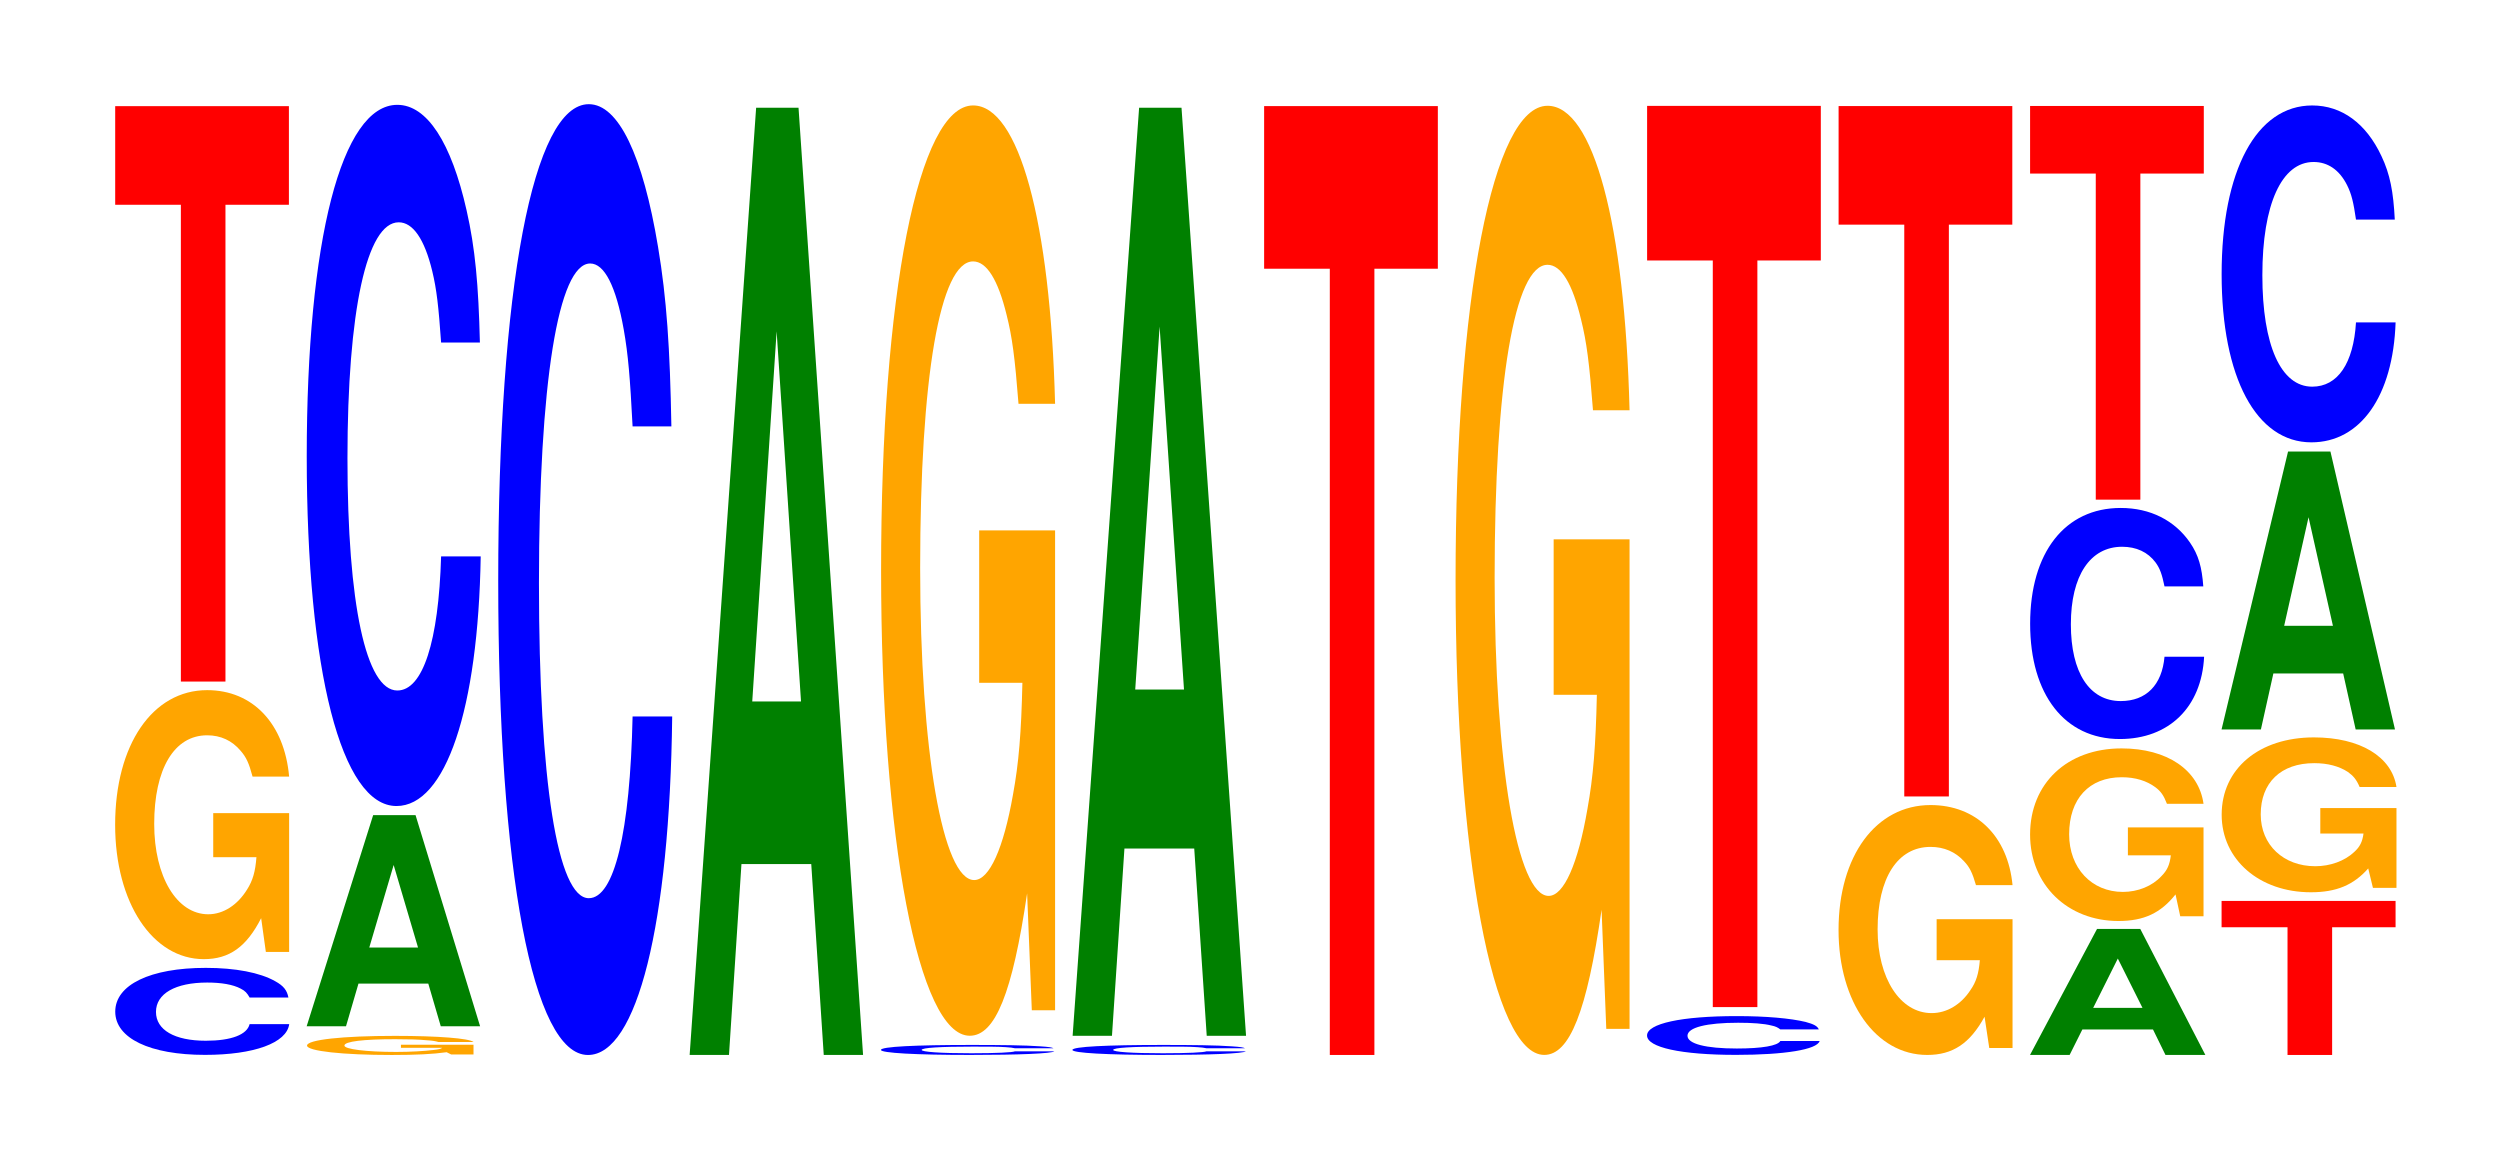
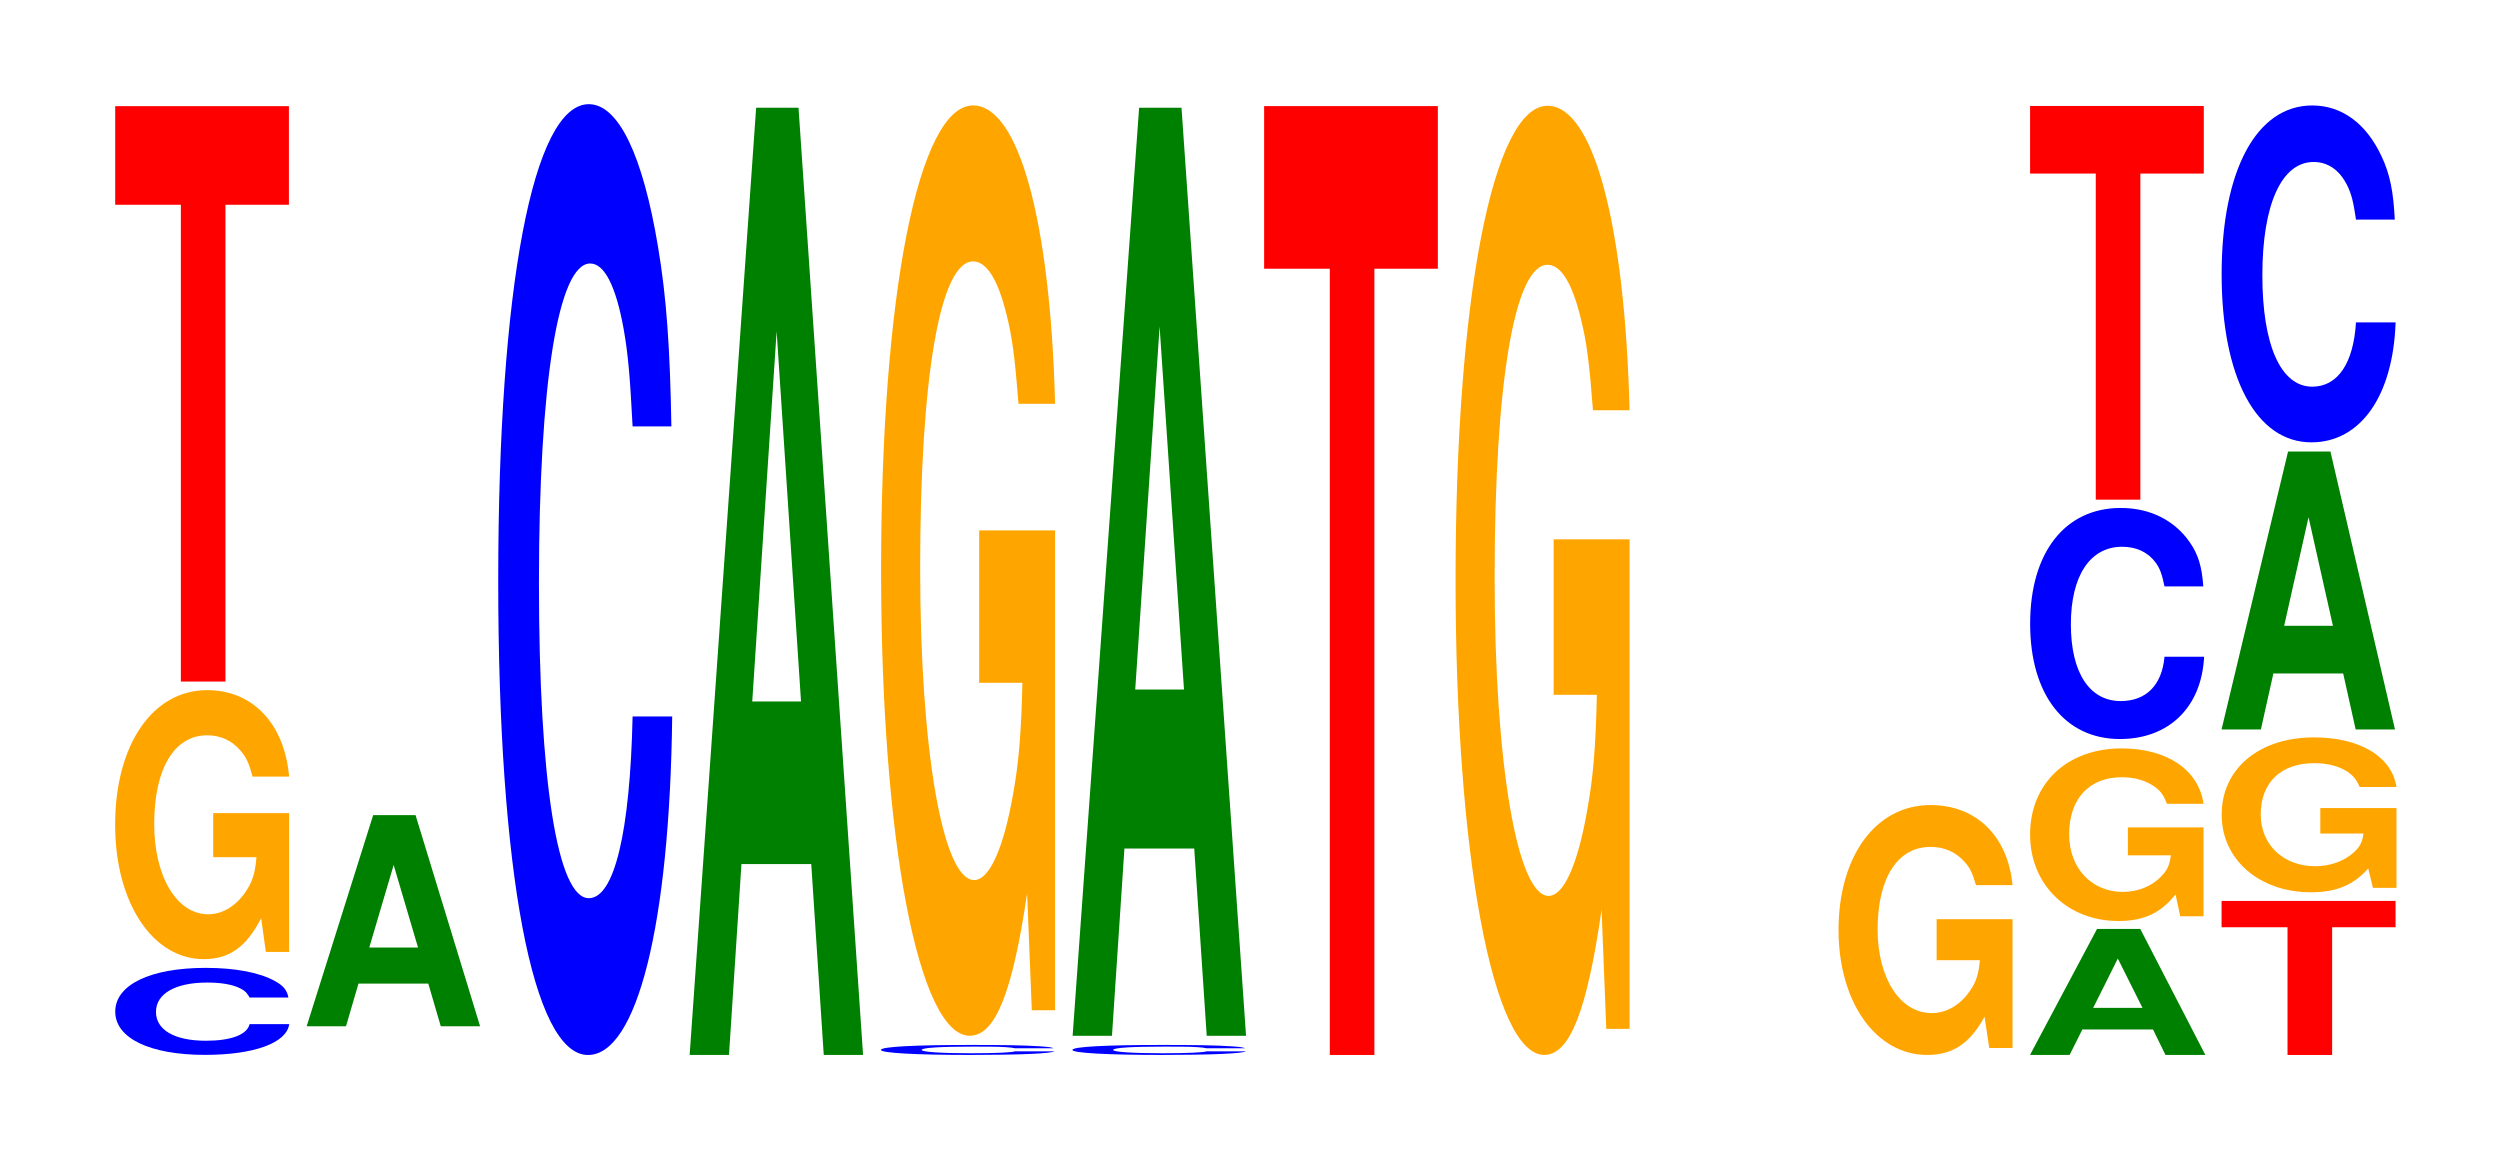
<svg xmlns="http://www.w3.org/2000/svg" xmlns:xlink="http://www.w3.org/1999/xlink" width="141pt" height="66pt" viewBox="0 0 141 66" version="1.1">
  <defs>
    <g>
      <symbol overflow="visible" id="glyph0-0">
        <path style="stroke:none;" d="M 10.438 -3.094 C 10.359 -3.5 10.172 -3.75 9.688 -4.016 C 8.828 -4.5 7.453 -4.766 5.781 -4.766 C 2.641 -4.766 0.672 -3.812 0.672 -2.297 C 0.672 -0.797 2.625 0.141 5.734 0.141 C 8.5 0.141 10.344 -0.531 10.484 -1.594 L 8.25 -1.594 C 8.109 -1 7.219 -0.656 5.781 -0.656 C 4.016 -0.656 2.969 -1.266 2.969 -2.281 C 2.969 -3.312 4.062 -3.938 5.859 -3.938 C 6.656 -3.938 7.312 -3.828 7.75 -3.594 C 8 -3.469 8.109 -3.344 8.25 -3.094 Z M 10.438 -3.094 " />
      </symbol>
      <symbol overflow="visible" id="glyph1-0">
        <path style="stroke:none;" d="M 10.422 -7.781 L 6.141 -7.781 L 6.141 -5.297 L 8.578 -5.297 C 8.516 -4.484 8.375 -3.984 8.047 -3.469 C 7.516 -2.609 6.719 -2.078 5.859 -2.078 C 4.094 -2.078 2.812 -4.188 2.812 -7.172 C 2.812 -10.281 3.938 -12.172 5.797 -12.172 C 6.562 -12.172 7.203 -11.875 7.688 -11.297 C 8 -10.938 8.156 -10.609 8.359 -9.844 L 10.422 -9.844 C 10.156 -12.828 8.375 -14.719 5.797 -14.719 C 2.719 -14.719 0.609 -11.641 0.609 -7.125 C 0.609 -2.734 2.719 0.453 5.609 0.453 C 7.047 0.453 8.016 -0.234 8.844 -1.859 L 9.109 0.047 L 10.422 0.047 Z M 10.422 -7.781 " />
      </symbol>
      <symbol overflow="visible" id="glyph2-0">
        <path style="stroke:none;" d="M 6.453 -26.891 L 10.031 -26.891 L 10.031 -32.453 L 0.234 -32.453 L 0.234 -26.891 L 3.938 -26.891 L 3.938 0 L 6.453 0 Z M 6.453 -26.891 " />
      </symbol>
      <symbol overflow="visible" id="glyph3-0">
-         <path style="stroke:none;" d="M 9.984 -0.547 L 5.891 -0.547 L 5.891 -0.375 L 8.219 -0.375 C 8.156 -0.312 8.016 -0.281 7.719 -0.25 C 7.203 -0.188 6.438 -0.141 5.625 -0.141 C 3.922 -0.141 2.703 -0.297 2.703 -0.5 C 2.703 -0.734 3.781 -0.859 5.562 -0.859 C 6.297 -0.859 6.906 -0.844 7.375 -0.797 C 7.672 -0.781 7.828 -0.75 8 -0.703 L 9.984 -0.703 C 9.734 -0.906 8.016 -1.047 5.547 -1.047 C 2.594 -1.047 0.594 -0.828 0.594 -0.5 C 0.594 -0.188 2.609 0.031 5.375 0.031 C 6.75 0.031 7.688 -0.016 8.469 -0.125 L 8.719 0 L 9.984 0 Z M 9.984 -0.547 " />
-       </symbol>
+         </symbol>
      <symbol overflow="visible" id="glyph4-0">
        <path style="stroke:none;" d="M 7.234 -2.406 L 7.938 0 L 10.156 0 L 6.516 -11.906 L 4.125 -11.906 L 0.375 0 L 2.594 0 L 3.297 -2.406 Z M 6.656 -4.438 L 3.906 -4.438 L 5.281 -9.094 Z M 6.656 -4.438 " />
      </symbol>
      <symbol overflow="visible" id="glyph5-0">
-         <path style="stroke:none;" d="M 10.438 -24.953 C 10.359 -28.219 10.172 -30.281 9.688 -32.406 C 8.828 -36.234 7.453 -38.359 5.781 -38.359 C 2.641 -38.359 0.672 -30.75 0.672 -18.531 C 0.672 -6.422 2.625 1.188 5.734 1.188 C 8.5 1.188 10.344 -4.25 10.484 -12.891 L 8.25 -12.891 C 8.109 -8.078 7.219 -5.328 5.781 -5.328 C 4.016 -5.328 2.969 -10.203 2.969 -18.422 C 2.969 -26.766 4.062 -31.734 5.859 -31.734 C 6.656 -31.734 7.312 -30.797 7.75 -28.984 C 8 -27.953 8.109 -26.969 8.25 -24.953 Z M 10.438 -24.953 " />
-       </symbol>
+         </symbol>
      <symbol overflow="visible" id="glyph6-0">
        <path style="stroke:none;" d="M 10.438 -33.844 C 10.359 -38.266 10.172 -41.062 9.688 -43.953 C 8.828 -49.141 7.453 -52.016 5.781 -52.016 C 2.641 -52.016 0.672 -41.703 0.672 -25.125 C 0.672 -8.703 2.625 1.609 5.734 1.609 C 8.5 1.609 10.344 -5.75 10.484 -17.484 L 8.25 -17.484 C 8.109 -10.953 7.219 -7.234 5.781 -7.234 C 4.016 -7.234 2.969 -13.828 2.969 -25 C 2.969 -36.297 4.062 -43.031 5.859 -43.031 C 6.656 -43.031 7.312 -41.766 7.75 -39.312 C 8 -37.906 8.109 -36.578 8.25 -33.844 Z M 10.438 -33.844 " />
      </symbol>
      <symbol overflow="visible" id="glyph7-0">
        <path style="stroke:none;" d="M 7.234 -10.766 L 7.938 0 L 10.156 0 L 6.516 -53.422 L 4.125 -53.422 L 0.375 0 L 2.594 0 L 3.297 -10.766 Z M 6.656 -19.938 L 3.906 -19.938 L 5.281 -40.812 Z M 6.656 -19.938 " />
      </symbol>
      <symbol overflow="visible" id="glyph8-0">
        <path style="stroke:none;" d="M 10.406 -0.359 C 10.328 -0.406 10.141 -0.438 9.656 -0.469 C 8.812 -0.531 7.438 -0.547 5.766 -0.547 C 2.625 -0.547 0.672 -0.453 0.672 -0.266 C 0.672 -0.094 2.609 0.016 5.703 0.016 C 8.469 0.016 10.312 -0.062 10.453 -0.188 L 8.234 -0.188 C 8.094 -0.125 7.188 -0.078 5.766 -0.078 C 4 -0.078 2.969 -0.156 2.969 -0.266 C 2.969 -0.391 4.047 -0.453 5.844 -0.453 C 6.641 -0.453 7.297 -0.453 7.719 -0.422 C 7.969 -0.406 8.094 -0.391 8.234 -0.359 Z M 10.406 -0.359 " />
      </symbol>
      <symbol overflow="visible" id="glyph9-0">
        <path style="stroke:none;" d="M 10.422 -26.922 L 6.141 -26.922 L 6.141 -18.328 L 8.578 -18.328 C 8.516 -15.516 8.375 -13.797 8.047 -12.016 C 7.516 -9 6.719 -7.203 5.859 -7.203 C 4.094 -7.203 2.812 -14.484 2.812 -24.797 C 2.812 -35.578 3.938 -42.094 5.797 -42.094 C 6.562 -42.094 7.203 -41.062 7.688 -39.078 C 8 -37.844 8.156 -36.672 8.359 -34.062 L 10.422 -34.062 C 10.156 -44.359 8.375 -50.891 5.797 -50.891 C 2.719 -50.891 0.609 -40.234 0.609 -24.656 C 0.609 -9.484 2.719 1.578 5.609 1.578 C 7.047 1.578 8.016 -0.828 8.844 -6.453 L 9.109 0.141 L 10.422 0.141 Z M 10.422 -26.922 " />
      </symbol>
      <symbol overflow="visible" id="glyph10-0">
        <path style="stroke:none;" d="M 7.234 -10.562 L 7.938 0 L 10.156 0 L 6.516 -52.344 L 4.125 -52.344 L 0.375 0 L 2.594 0 L 3.297 -10.562 Z M 6.656 -19.531 L 3.906 -19.531 L 5.281 -40 Z M 6.656 -19.531 " />
      </symbol>
      <symbol overflow="visible" id="glyph11-0">
        <path style="stroke:none;" d="M 6.453 -44.344 L 10.031 -44.344 L 10.031 -53.516 L 0.234 -53.516 L 0.234 -44.344 L 3.938 -44.344 L 3.938 0 L 6.453 0 Z M 6.453 -44.344 " />
      </symbol>
      <symbol overflow="visible" id="glyph12-0">
        <path style="stroke:none;" d="M 10.422 -27.469 L 6.141 -27.469 L 6.141 -18.703 L 8.578 -18.703 C 8.516 -15.828 8.375 -14.078 8.047 -12.266 C 7.516 -9.172 6.719 -7.359 5.859 -7.359 C 4.094 -7.359 2.812 -14.781 2.812 -25.297 C 2.812 -36.297 3.938 -42.953 5.797 -42.953 C 6.562 -42.953 7.203 -41.891 7.688 -39.859 C 8 -38.609 8.156 -37.406 8.359 -34.75 L 10.422 -34.75 C 10.156 -45.266 8.375 -51.922 5.797 -51.922 C 2.719 -51.922 0.609 -41.062 0.609 -25.156 C 0.609 -9.672 2.719 1.609 5.609 1.609 C 7.047 1.609 8.016 -0.844 8.844 -6.578 L 9.109 0.141 L 10.422 0.141 Z M 10.422 -27.469 " />
      </symbol>
      <symbol overflow="visible" id="glyph13-0">
-         <path style="stroke:none;" d="M 10.359 -1.375 C 10.281 -1.562 10.078 -1.672 9.609 -1.797 C 8.766 -2 7.391 -2.125 5.734 -2.125 C 2.609 -2.125 0.672 -1.703 0.672 -1.031 C 0.672 -0.359 2.594 0.062 5.688 0.062 C 8.422 0.062 10.266 -0.234 10.406 -0.719 L 8.188 -0.719 C 8.047 -0.453 7.156 -0.297 5.734 -0.297 C 3.984 -0.297 2.953 -0.562 2.953 -1.016 C 2.953 -1.484 4.031 -1.75 5.812 -1.75 C 6.609 -1.75 7.266 -1.703 7.688 -1.594 C 7.922 -1.547 8.047 -1.484 8.188 -1.375 Z M 10.359 -1.375 " />
-       </symbol>
+         </symbol>
      <symbol overflow="visible" id="glyph14-0">
-         <path style="stroke:none;" d="M 6.453 -42.109 L 10.031 -42.109 L 10.031 -50.828 L 0.234 -50.828 L 0.234 -42.109 L 3.938 -42.109 L 3.938 0 L 6.453 0 Z M 6.453 -42.109 " />
-       </symbol>
+         </symbol>
      <symbol overflow="visible" id="glyph15-0">
        <path style="stroke:none;" d="M 10.422 -7.234 L 6.141 -7.234 L 6.141 -4.922 L 8.578 -4.922 C 8.516 -4.172 8.375 -3.703 8.047 -3.234 C 7.516 -2.422 6.719 -1.938 5.859 -1.938 C 4.094 -1.938 2.812 -3.891 2.812 -6.656 C 2.812 -9.562 3.938 -11.312 5.797 -11.312 C 6.562 -11.312 7.203 -11.031 7.688 -10.5 C 8 -10.172 8.156 -9.859 8.359 -9.156 L 10.422 -9.156 C 10.156 -11.922 8.375 -13.672 5.797 -13.672 C 2.719 -13.672 0.609 -10.812 0.609 -6.625 C 0.609 -2.547 2.719 0.422 5.609 0.422 C 7.047 0.422 8.016 -0.219 8.844 -1.734 L 9.109 0.031 L 10.422 0.031 Z M 10.422 -7.234 " />
      </symbol>
      <symbol overflow="visible" id="glyph16-0">
-         <path style="stroke:none;" d="M 6.453 -32.25 L 10.031 -32.25 L 10.031 -38.938 L 0.234 -38.938 L 0.234 -32.25 L 3.938 -32.25 L 3.938 0 L 6.453 0 Z M 6.453 -32.25 " />
-       </symbol>
+         </symbol>
      <symbol overflow="visible" id="glyph17-0">
        <path style="stroke:none;" d="M 7.312 -1.438 L 8.016 0 L 10.266 0 L 6.594 -7.109 L 4.156 -7.109 L 0.375 0 L 2.609 0 L 3.328 -1.438 Z M 6.719 -2.656 L 3.938 -2.656 L 5.328 -5.438 Z M 6.719 -2.656 " />
      </symbol>
      <symbol overflow="visible" id="glyph18-0">
        <path style="stroke:none;" d="M 10.391 -4.984 L 6.125 -4.984 L 6.125 -3.406 L 8.547 -3.406 C 8.484 -2.875 8.344 -2.562 8.016 -2.234 C 7.5 -1.672 6.688 -1.344 5.844 -1.344 C 4.078 -1.344 2.812 -2.688 2.812 -4.594 C 2.812 -6.594 3.938 -7.812 5.781 -7.812 C 6.547 -7.812 7.188 -7.609 7.672 -7.25 C 7.984 -7.016 8.141 -6.797 8.328 -6.312 L 10.391 -6.312 C 10.125 -8.219 8.344 -9.438 5.766 -9.438 C 2.703 -9.438 0.609 -7.469 0.609 -4.578 C 0.609 -1.75 2.719 0.297 5.594 0.297 C 7.031 0.297 7.984 -0.156 8.812 -1.203 L 9.078 0.031 L 10.391 0.031 Z M 10.391 -4.984 " />
      </symbol>
      <symbol overflow="visible" id="glyph19-0">
        <path style="stroke:none;" d="M 10.438 -8.219 C 10.359 -9.297 10.172 -9.984 9.688 -10.688 C 8.828 -11.938 7.453 -12.641 5.781 -12.641 C 2.641 -12.641 0.672 -10.141 0.672 -6.109 C 0.672 -2.109 2.625 0.391 5.734 0.391 C 8.5 0.391 10.344 -1.406 10.484 -4.25 L 8.25 -4.25 C 8.109 -2.656 7.219 -1.75 5.781 -1.75 C 4.016 -1.75 2.969 -3.359 2.969 -6.078 C 2.969 -8.828 4.062 -10.453 5.859 -10.453 C 6.656 -10.453 7.312 -10.156 7.75 -9.562 C 8 -9.219 8.109 -8.891 8.25 -8.219 Z M 10.438 -8.219 " />
      </symbol>
      <symbol overflow="visible" id="glyph20-0">
        <path style="stroke:none;" d="M 6.453 -18.391 L 10.031 -18.391 L 10.031 -22.203 L 0.234 -22.203 L 0.234 -18.391 L 3.938 -18.391 L 3.938 0 L 6.453 0 Z M 6.453 -18.391 " />
      </symbol>
      <symbol overflow="visible" id="glyph21-0">
        <path style="stroke:none;" d="M 6.469 -7.203 L 10.047 -7.203 L 10.047 -8.688 L 0.234 -8.688 L 0.234 -7.203 L 3.953 -7.203 L 3.953 0 L 6.469 0 Z M 6.469 -7.203 " />
      </symbol>
      <symbol overflow="visible" id="glyph22-0">
        <path style="stroke:none;" d="M 10.484 -4.484 L 6.188 -4.484 L 6.188 -3.047 L 8.625 -3.047 C 8.562 -2.578 8.422 -2.297 8.094 -2 C 7.562 -1.5 6.75 -1.203 5.906 -1.203 C 4.109 -1.203 2.828 -2.406 2.828 -4.125 C 2.828 -5.922 3.969 -7.016 5.844 -7.016 C 6.609 -7.016 7.25 -6.844 7.75 -6.516 C 8.047 -6.297 8.219 -6.109 8.406 -5.672 L 10.484 -5.672 C 10.219 -7.391 8.422 -8.469 5.828 -8.469 C 2.734 -8.469 0.625 -6.703 0.625 -4.109 C 0.625 -1.578 2.75 0.266 5.656 0.266 C 7.094 0.266 8.062 -0.141 8.891 -1.078 L 9.156 0.016 L 10.484 0.016 Z M 10.484 -4.484 " />
      </symbol>
      <symbol overflow="visible" id="glyph23-0">
        <path style="stroke:none;" d="M 7.234 -3.156 L 7.938 0 L 10.156 0 L 6.516 -15.672 L 4.125 -15.672 L 0.375 0 L 2.594 0 L 3.297 -3.156 Z M 6.656 -5.844 L 3.906 -5.844 L 5.281 -11.969 Z M 6.656 -5.844 " />
      </symbol>
      <symbol overflow="visible" id="glyph24-0">
        <path style="stroke:none;" d="M 10.438 -11.984 C 10.359 -13.547 10.172 -14.547 9.688 -15.562 C 8.828 -17.406 7.453 -18.422 5.781 -18.422 C 2.641 -18.422 0.672 -14.766 0.672 -8.906 C 0.672 -3.078 2.625 0.578 5.734 0.578 C 8.5 0.578 10.344 -2.031 10.484 -6.188 L 8.25 -6.188 C 8.109 -3.875 7.219 -2.562 5.781 -2.562 C 4.016 -2.562 2.969 -4.891 2.969 -8.844 C 2.969 -12.859 4.062 -15.234 5.859 -15.234 C 6.656 -15.234 7.312 -14.797 7.75 -13.922 C 8 -13.422 8.109 -12.953 8.25 -11.984 Z M 10.438 -11.984 " />
      </symbol>
    </g>
  </defs>
  <g id="surface1">
    <g style="fill:rgb(0%,0%,100%);fill-opacity:1;">
      <use xlink:href="#glyph0-0" x="5.828" y="59.354" />
    </g>
    <g style="fill:rgb(100%,64.647%,0%);fill-opacity:1;">
      <use xlink:href="#glyph1-0" x="5.885" y="53.643" />
    </g>
    <g style="fill:rgb(100%,0%,0%);fill-opacity:1;">
      <use xlink:href="#glyph2-0" x="6.263" y="38.44" />
    </g>
    <g style="fill:rgb(100%,64.647%,0%);fill-opacity:1;">
      <use xlink:href="#glyph3-0" x="16.722" y="59.47" />
    </g>
    <g style="fill:rgb(0%,50.194%,0%);fill-opacity:1;">
      <use xlink:href="#glyph4-0" x="16.921" y="57.88" />
    </g>
    <g style="fill:rgb(0%,0%,100%);fill-opacity:1;">
      <use xlink:href="#glyph5-0" x="16.628" y="44.272" />
    </g>
    <g style="fill:rgb(0%,0%,100%);fill-opacity:1;">
      <use xlink:href="#glyph6-0" x="27.428" y="57.892" />
    </g>
    <g style="fill:rgb(0%,50.194%,0%);fill-opacity:1;">
      <use xlink:href="#glyph7-0" x="38.521" y="59.5" />
    </g>
    <g style="fill:rgb(0%,0%,100%);fill-opacity:1;">
      <use xlink:href="#glyph8-0" x="49.013" y="59.482" />
    </g>
    <g style="fill:rgb(100%,64.647%,0%);fill-opacity:1;">
      <use xlink:href="#glyph9-0" x="49.085" y="56.838" />
    </g>
    <g style="fill:rgb(0%,0%,100%);fill-opacity:1;">
      <use xlink:href="#glyph8-0" x="59.813" y="59.482" />
    </g>
    <g style="fill:rgb(0%,50.194%,0%);fill-opacity:1;">
      <use xlink:href="#glyph10-0" x="60.121" y="58.42" />
    </g>
    <g style="fill:rgb(100%,0%,0%);fill-opacity:1;">
      <use xlink:href="#glyph11-0" x="71.063" y="59.5" />
    </g>
    <g style="fill:rgb(100%,64.647%,0%);fill-opacity:1;">
      <use xlink:href="#glyph12-0" x="81.485" y="57.888" />
    </g>
    <g style="fill:rgb(0%,0%,100%);fill-opacity:1;">
      <use xlink:href="#glyph13-0" x="92.221" y="59.433" />
    </g>
    <g style="fill:rgb(100%,0%,0%);fill-opacity:1;">
      <use xlink:href="#glyph14-0" x="92.663" y="56.8" />
    </g>
    <g style="fill:rgb(100%,64.647%,0%);fill-opacity:1;">
      <use xlink:href="#glyph15-0" x="103.085" y="59.077" />
    </g>
    <g style="fill:rgb(100%,0%,0%);fill-opacity:1;">
      <use xlink:href="#glyph16-0" x="103.463" y="44.92" />
    </g>
    <g style="fill:rgb(0%,50.194%,0%);fill-opacity:1;">
      <use xlink:href="#glyph17-0" x="114.117" y="59.5" />
    </g>
    <g style="fill:rgb(100%,64.647%,0%);fill-opacity:1;">
      <use xlink:href="#glyph18-0" x="113.888" y="51.648" />
    </g>
    <g style="fill:rgb(0%,0%,100%);fill-opacity:1;">
      <use xlink:href="#glyph19-0" x="113.828" y="41.29" />
    </g>
    <g style="fill:rgb(100%,0%,0%);fill-opacity:1;">
      <use xlink:href="#glyph20-0" x="114.263" y="28.18" />
    </g>
    <g style="fill:rgb(100%,0%,0%);fill-opacity:1;">
      <use xlink:href="#glyph21-0" x="125.063" y="59.5" />
    </g>
    <g style="fill:rgb(100%,64.647%,0%);fill-opacity:1;">
      <use xlink:href="#glyph22-0" x="124.677" y="50.058" />
    </g>
    <g style="fill:rgb(0%,50.194%,0%);fill-opacity:1;">
      <use xlink:href="#glyph23-0" x="124.921" y="41.14" />
    </g>
    <g style="fill:rgb(0%,0%,100%);fill-opacity:1;">
      <use xlink:href="#glyph24-0" x="124.628" y="24.37" />
    </g>
  </g>
</svg>